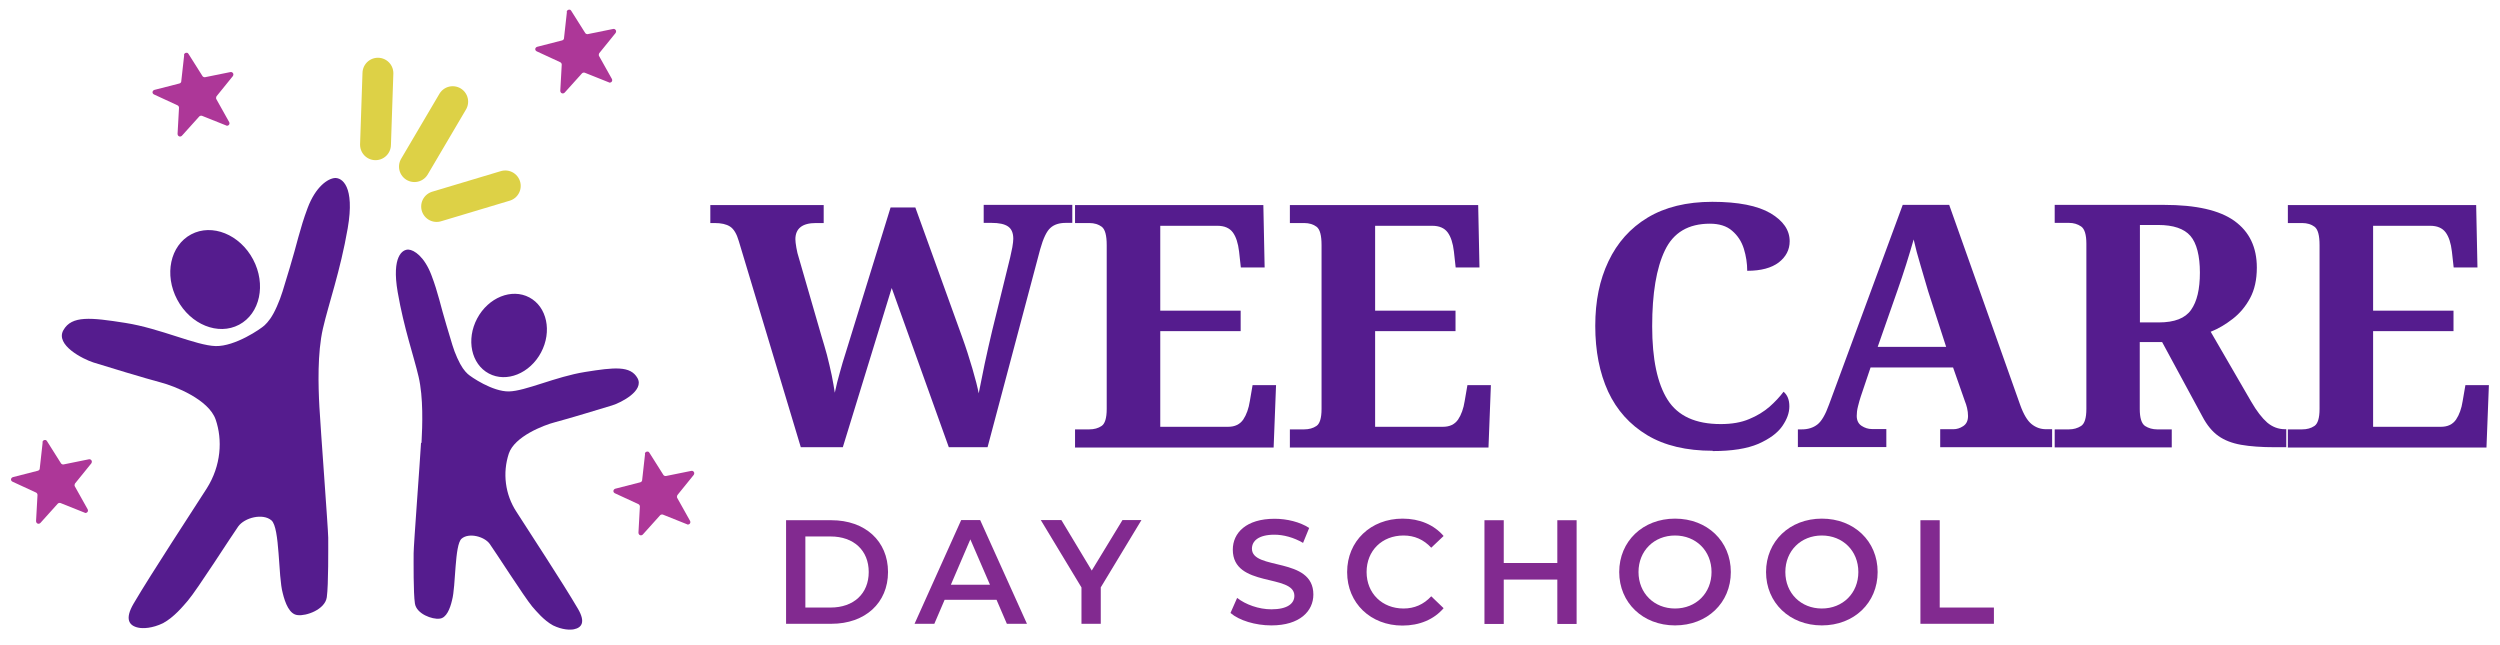
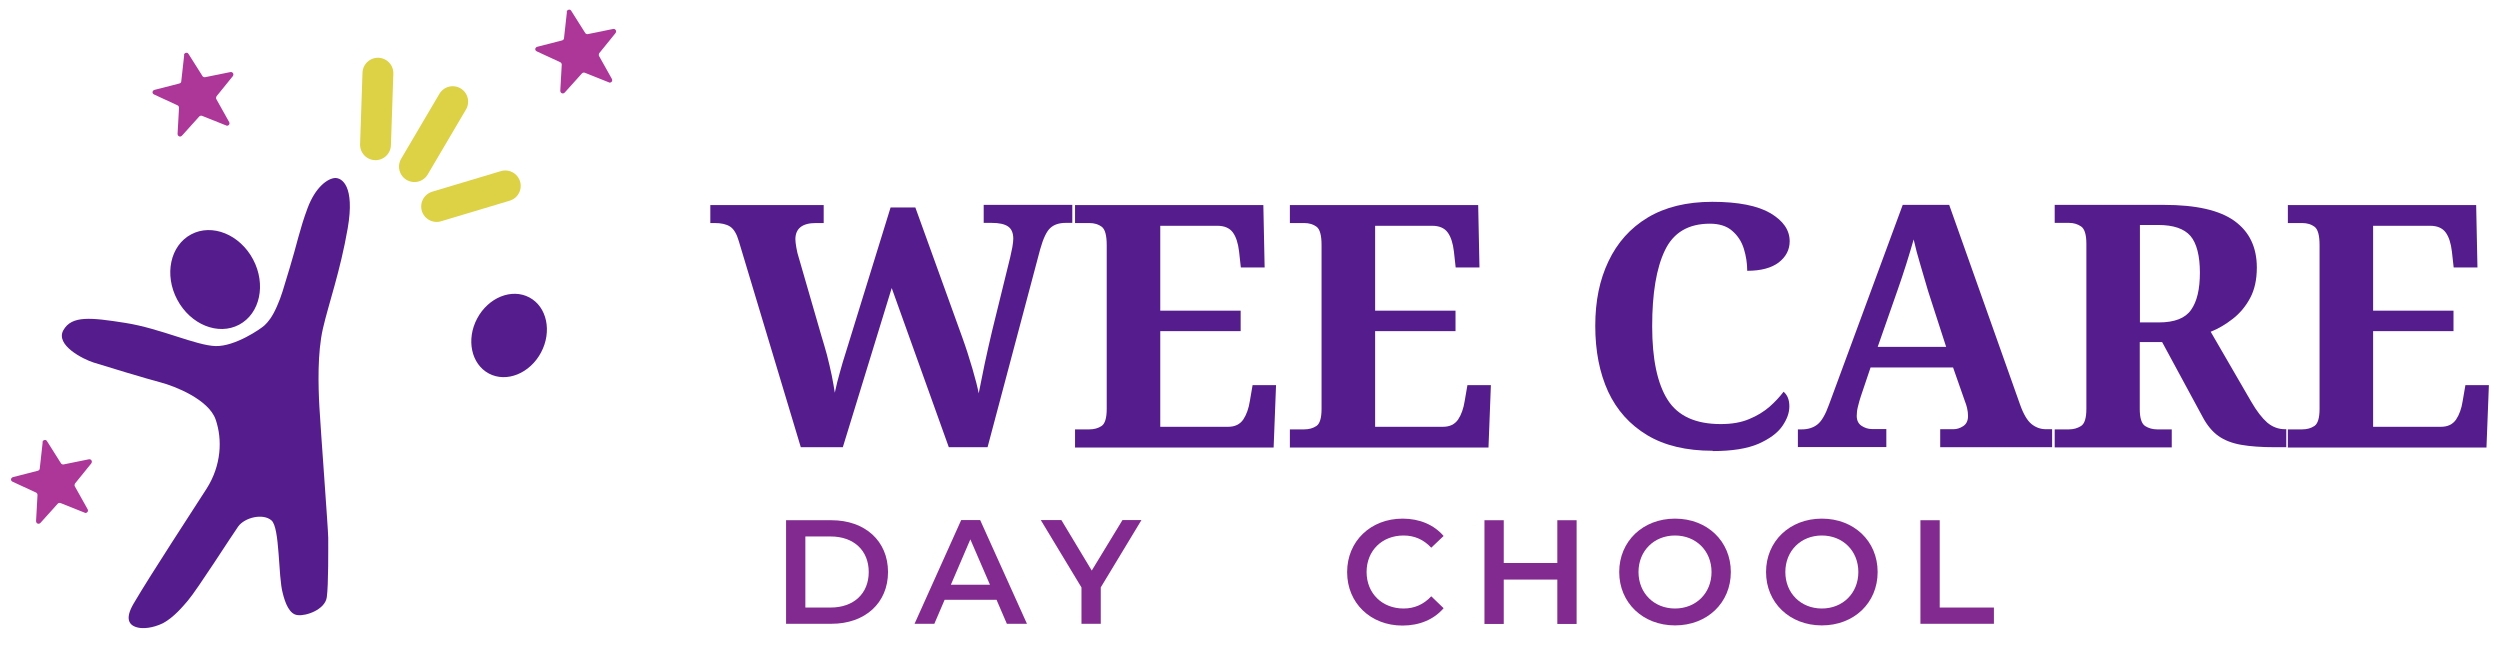
<svg xmlns="http://www.w3.org/2000/svg" width="124" height="32" viewBox="0 0 124 32" fill="none">
  <path d="M39.722 22.19L36.644 11.957C36.54 11.598 36.396 11.358 36.213 11.239C36.029 11.119 35.774 11.063 35.447 11.063H35.232V10.17H40.855V11.063H40.464C39.794 11.063 39.451 11.334 39.451 11.869C39.451 11.957 39.467 12.092 39.499 12.284C39.531 12.475 39.571 12.634 39.619 12.778L40.743 16.663C40.831 16.942 40.919 17.253 41.015 17.596C41.102 17.939 41.182 18.274 41.254 18.617C41.318 18.952 41.373 19.239 41.406 19.478C41.485 19.119 41.565 18.776 41.661 18.457C41.748 18.138 41.844 17.811 41.948 17.492L44.173 10.29H45.401L47.723 16.718C47.914 17.245 48.081 17.771 48.233 18.29C48.385 18.808 48.488 19.215 48.544 19.51C48.624 19.103 48.72 18.625 48.839 18.05C48.959 17.484 49.087 16.934 49.214 16.391L50.108 12.754C50.139 12.619 50.171 12.459 50.211 12.268C50.243 12.076 50.259 11.941 50.259 11.845C50.259 11.55 50.171 11.35 49.996 11.231C49.82 11.111 49.549 11.055 49.182 11.055H48.791V10.162H53.186V11.055H52.867C52.54 11.055 52.285 11.135 52.102 11.303C51.918 11.462 51.743 11.821 51.591 12.371L48.983 22.182H47.061L44.229 14.286L41.804 22.182H39.715L39.722 22.19Z" fill="#551C8E" />
  <path d="M53.322 22.19V21.297H54.032C54.271 21.297 54.47 21.241 54.638 21.129C54.805 21.018 54.893 20.738 54.893 20.284V12.156C54.893 11.678 54.813 11.374 54.646 11.247C54.486 11.127 54.279 11.063 54.032 11.063H53.322V10.17H62.662L62.726 13.265H61.545L61.458 12.475C61.41 12.06 61.306 11.741 61.147 11.526C60.987 11.311 60.732 11.199 60.381 11.199H57.549V15.41H61.537V16.423H57.549V21.169H60.915C61.25 21.169 61.498 21.05 61.665 20.81C61.825 20.571 61.936 20.26 61.992 19.893L62.128 19.103H63.292L63.172 22.198H53.306L53.322 22.19Z" fill="#551C8E" />
  <path d="M63.978 22.19V21.297H64.688C64.927 21.297 65.127 21.241 65.294 21.129C65.462 21.018 65.549 20.738 65.549 20.284V12.156C65.549 11.678 65.47 11.374 65.302 11.247C65.143 11.127 64.935 11.063 64.688 11.063H63.978V10.17H73.318L73.382 13.265H72.201L72.114 12.475C72.066 12.06 71.962 11.741 71.803 11.526C71.643 11.311 71.388 11.199 71.037 11.199H68.206V15.41H72.194V16.423H68.206V21.169H71.571C71.906 21.169 72.154 21.05 72.321 20.81C72.481 20.571 72.592 20.26 72.648 19.893L72.784 19.103H73.948L73.829 22.198H63.962L63.978 22.19Z" fill="#551C8E" />
  <path d="M84.948 22.358C83.647 22.358 82.563 22.102 81.701 21.584C80.84 21.065 80.194 20.348 79.763 19.422C79.34 18.497 79.125 17.412 79.125 16.168C79.125 14.924 79.34 13.887 79.779 12.962C80.218 12.036 80.864 11.31 81.725 10.792C82.587 10.274 83.655 10.01 84.931 10.01C86.208 10.01 87.181 10.202 87.819 10.577C88.449 10.952 88.768 11.414 88.768 11.965C88.768 12.387 88.585 12.738 88.226 13.017C87.867 13.289 87.348 13.432 86.662 13.432C86.662 13.065 86.606 12.698 86.495 12.339C86.383 11.98 86.192 11.685 85.913 11.446C85.641 11.207 85.266 11.095 84.812 11.095C83.743 11.095 83.001 11.534 82.579 12.419C82.156 13.297 81.948 14.557 81.948 16.184C81.948 17.811 82.204 19.023 82.714 19.829C83.225 20.635 84.102 21.034 85.346 21.034C85.897 21.034 86.367 20.954 86.758 20.786C87.149 20.627 87.484 20.419 87.763 20.18C88.034 19.941 88.274 19.686 88.465 19.43C88.656 19.59 88.752 19.829 88.752 20.156C88.752 20.483 88.632 20.802 88.401 21.137C88.162 21.48 87.771 21.767 87.213 22.015C86.654 22.254 85.905 22.373 84.948 22.373V22.358Z" fill="#551C8E" />
  <path d="M89.175 22.19V21.297H89.374C89.677 21.297 89.933 21.217 90.14 21.057C90.347 20.898 90.539 20.571 90.722 20.06L94.375 10.162H96.68L100.198 20.076C100.365 20.547 100.557 20.866 100.764 21.033C100.972 21.201 101.211 21.289 101.482 21.289H101.785V22.182H96.234V21.289H96.888C97.055 21.289 97.215 21.241 97.374 21.137C97.534 21.033 97.614 20.866 97.614 20.635C97.614 20.499 97.598 20.371 97.566 20.236C97.534 20.108 97.502 19.997 97.462 19.909L96.872 18.226H92.78L92.294 19.669C92.246 19.805 92.206 19.965 92.158 20.148C92.11 20.331 92.094 20.491 92.094 20.627C92.094 20.85 92.174 21.017 92.333 21.121C92.493 21.225 92.66 21.281 92.852 21.281H93.562V22.174H89.183L89.175 22.19ZM93.131 17.205H96.529L95.636 14.445C95.524 14.062 95.396 13.639 95.261 13.169C95.117 12.698 95.005 12.268 94.918 11.877C94.814 12.236 94.694 12.643 94.551 13.097C94.407 13.552 94.264 13.975 94.128 14.365L93.131 17.213V17.205Z" fill="#551C8E" />
  <path d="M101.913 22.19V21.297H102.623C102.846 21.297 103.045 21.241 103.221 21.129C103.396 21.017 103.484 20.738 103.484 20.284V12.084C103.484 11.637 103.396 11.35 103.221 11.231C103.045 11.111 102.846 11.055 102.623 11.055H101.913V10.162H107.329C108.924 10.162 110.088 10.425 110.83 10.96C111.572 11.494 111.939 12.268 111.939 13.273C111.939 13.871 111.827 14.373 111.604 14.788C111.381 15.203 111.093 15.546 110.742 15.817C110.392 16.088 110.033 16.304 109.65 16.455L111.652 19.909C111.931 20.395 112.202 20.738 112.457 20.962C112.713 21.177 113.008 21.289 113.335 21.289H113.399V22.182H112.84C112.17 22.182 111.604 22.142 111.157 22.062C110.711 21.983 110.336 21.839 110.033 21.624C109.729 21.408 109.466 21.089 109.243 20.666L107.241 16.966H106.132V20.284C106.132 20.73 106.22 21.009 106.395 21.129C106.571 21.241 106.77 21.297 106.994 21.297H107.719V22.19H101.913ZM106.14 15.992H107.081C107.855 15.992 108.389 15.785 108.677 15.37C108.972 14.956 109.115 14.341 109.115 13.52C109.115 12.698 108.956 12.06 108.645 11.701C108.334 11.342 107.799 11.159 107.049 11.159H106.14V15.992Z" fill="#551C8E" />
  <path d="M113.478 22.19V21.297H114.188C114.427 21.297 114.627 21.241 114.794 21.129C114.962 21.018 115.05 20.738 115.05 20.284V12.156C115.05 11.678 114.97 11.374 114.802 11.247C114.643 11.127 114.435 11.063 114.188 11.063H113.478V10.17H122.818L122.882 13.265H121.702L121.614 12.475C121.566 12.06 121.462 11.741 121.303 11.526C121.143 11.311 120.888 11.199 120.537 11.199H117.706V15.41H121.694V16.423H117.706V21.169H121.072C121.407 21.169 121.654 21.05 121.821 20.81C121.981 20.571 122.093 20.26 122.148 19.893L122.284 19.103H123.449L123.329 22.198H113.462L113.478 22.19Z" fill="#551C8E" />
  <path d="M38.989 25.803H41.238C42.905 25.803 44.046 26.832 44.046 28.372C44.046 29.911 42.905 30.94 41.238 30.94H38.989V25.795V25.803ZM41.198 30.134C42.347 30.134 43.089 29.44 43.089 28.372C43.089 27.303 42.347 26.609 41.198 26.609H39.946V30.134H41.198Z" fill="#822A90" />
  <path d="M49.422 29.751H46.853L46.343 30.94H45.362L47.675 25.795H48.616L50.937 30.94H49.94L49.429 29.751H49.422ZM49.102 29.002L48.129 26.752L47.164 29.002H49.094H49.102Z" fill="#822A90" />
  <path d="M54.598 29.129V30.94H53.641V29.137L51.623 25.795H52.644L54.151 28.3L55.675 25.795H56.616L54.606 29.121L54.598 29.129Z" fill="#822A90" />
-   <path d="M61.035 30.397L61.362 29.656C61.777 29.983 62.431 30.222 63.061 30.222C63.858 30.222 64.201 29.935 64.201 29.552C64.201 28.443 61.147 29.169 61.147 27.263C61.147 26.433 61.809 25.731 63.22 25.731C63.835 25.731 64.481 25.891 64.935 26.186L64.632 26.928C64.17 26.657 63.659 26.521 63.212 26.521C62.423 26.521 62.096 26.832 62.096 27.215C62.096 28.308 65.143 27.598 65.143 29.488C65.143 30.31 64.473 31.02 63.061 31.02C62.263 31.02 61.458 30.772 61.035 30.405V30.397Z" fill="#822A90" />
  <path d="M66.818 28.372C66.818 26.84 67.99 25.724 69.569 25.724C70.407 25.724 71.125 26.027 71.603 26.585L70.989 27.167C70.614 26.76 70.152 26.561 69.617 26.561C68.549 26.561 67.783 27.311 67.783 28.372C67.783 29.432 68.556 30.182 69.617 30.182C70.152 30.182 70.614 29.983 70.989 29.576L71.603 30.166C71.125 30.725 70.407 31.028 69.561 31.028C67.99 31.028 66.818 29.919 66.818 28.38V28.372Z" fill="#822A90" />
  <path d="M78.2 25.803V30.948H77.243V28.747H74.586V30.948H73.629V25.803H74.586V27.925H77.243V25.803H78.2Z" fill="#822A90" />
  <path d="M80.313 28.372C80.313 26.848 81.486 25.724 83.081 25.724C84.676 25.724 85.849 26.84 85.849 28.372C85.849 29.903 84.676 31.02 83.081 31.02C81.486 31.02 80.313 29.895 80.313 28.372ZM84.892 28.372C84.892 27.319 84.118 26.561 83.081 26.561C82.044 26.561 81.27 27.319 81.27 28.372C81.27 29.424 82.044 30.182 83.081 30.182C84.118 30.182 84.892 29.424 84.892 28.372Z" fill="#822A90" />
  <path d="M87.596 28.372C87.596 26.848 88.768 25.724 90.363 25.724C91.959 25.724 93.131 26.84 93.131 28.372C93.131 29.903 91.959 31.02 90.363 31.02C88.768 31.02 87.596 29.895 87.596 28.372ZM92.174 28.372C92.174 27.319 91.4 26.561 90.363 26.561C89.326 26.561 88.553 27.319 88.553 28.372C88.553 29.424 89.326 30.182 90.363 30.182C91.4 30.182 92.174 29.424 92.174 28.372Z" fill="#822A90" />
  <path d="M95.253 25.803H96.21V30.134H98.898V30.94H95.253V25.795V25.803Z" fill="#822A90" />
  <path d="M15.842 20.18C15.898 21.217 16.273 26.202 16.28 26.665C16.28 27.128 16.296 29.01 16.209 29.624C16.121 30.238 15.18 30.565 14.765 30.509C14.358 30.478 14.143 29.911 14.023 29.417C13.792 28.587 13.888 26.178 13.465 25.812C13.042 25.445 12.133 25.668 11.814 26.115C11.495 26.561 9.788 29.241 9.317 29.792C9.07 30.079 8.631 30.613 8.089 30.908C7.547 31.172 7.084 31.18 6.861 31.132C6.398 31.036 6.175 30.709 6.629 29.935C7.523 28.412 9.525 25.373 10.251 24.232C10.976 23.092 11.04 21.808 10.697 20.811C10.354 19.814 8.671 19.151 7.969 18.968C7.267 18.785 5.162 18.146 4.635 17.979C4.109 17.811 2.729 17.11 3.144 16.376C3.558 15.642 4.5 15.746 6.222 16.017C7.945 16.288 9.732 17.141 10.697 17.165C11.662 17.189 12.946 16.304 13.122 16.136C13.297 15.969 13.497 15.738 13.736 15.195C13.975 14.653 14.031 14.398 14.374 13.273C14.717 12.156 14.861 11.375 15.259 10.314C15.658 9.253 16.265 8.854 16.608 8.83C16.951 8.806 17.613 9.213 17.246 11.327C16.879 13.448 16.296 15.076 16.017 16.296C15.738 17.516 15.786 19.143 15.842 20.18Z" fill="#551C8E" />
  <path d="M11.861 16.105C12.9 15.553 13.209 14.102 12.552 12.865C11.894 11.628 10.519 11.073 9.481 11.625C8.442 12.177 8.133 13.627 8.791 14.864C9.448 16.101 10.823 16.657 11.861 16.105Z" fill="#551C8E" />
-   <path d="M20.883 21.967C20.835 22.845 20.516 27.048 20.516 27.439C20.516 27.83 20.5 29.417 20.58 29.935C20.659 30.454 21.449 30.733 21.8 30.685C22.143 30.661 22.326 30.183 22.422 29.768C22.614 29.066 22.542 27.032 22.893 26.721C23.244 26.41 24.017 26.601 24.289 26.976C24.56 27.351 26.003 29.608 26.394 30.079C26.602 30.318 26.977 30.773 27.431 31.02C27.894 31.244 28.277 31.251 28.468 31.212C28.859 31.132 29.05 30.853 28.668 30.199C27.918 28.914 26.227 26.346 25.613 25.381C25.054 24.527 24.919 23.459 25.238 22.494C25.525 21.648 26.953 21.09 27.543 20.938C28.133 20.787 29.912 20.244 30.358 20.109C30.805 19.973 31.97 19.375 31.619 18.753C31.268 18.131 30.47 18.218 29.018 18.45C27.567 18.681 26.059 19.399 25.246 19.415C24.432 19.431 23.347 18.689 23.196 18.545C23.044 18.402 22.885 18.21 22.677 17.748C22.47 17.285 22.43 17.07 22.143 16.129C21.856 15.187 21.736 14.525 21.393 13.632C21.05 12.739 20.548 12.396 20.261 12.38C19.973 12.364 19.415 12.699 19.726 14.493C20.037 16.288 20.524 17.66 20.763 18.689C21.002 19.718 20.954 21.09 20.907 21.967H20.883Z" fill="#551C8E" />
  <path d="M26.836 17.482C27.39 16.439 27.13 15.217 26.255 14.752C25.379 14.287 24.221 14.755 23.667 15.797C23.113 16.84 23.373 18.062 24.248 18.527C25.123 18.992 26.282 18.524 26.836 17.482Z" fill="#551C8E" />
  <path d="M18.745 3.63L18.625 7.179" stroke="#DDD146" stroke-width="1.531" stroke-linecap="round" />
  <path d="M22.454 5.042L20.556 8.264" stroke="#DDD146" stroke-width="1.531" stroke-linecap="round" />
  <path d="M25.062 9.221L21.656 10.242" stroke="#DDD146" stroke-width="1.531" stroke-linecap="round" />
  <path d="M9.126 2.729C9.126 2.665 9.19 2.609 9.261 2.617C9.301 2.617 9.333 2.641 9.349 2.673L10.043 3.773C10.067 3.813 10.123 3.837 10.171 3.829L11.431 3.574C11.495 3.558 11.559 3.606 11.575 3.67C11.575 3.71 11.575 3.742 11.551 3.773L10.737 4.779C10.737 4.779 10.697 4.874 10.729 4.914L11.367 6.055C11.399 6.111 11.383 6.19 11.319 6.222C11.287 6.238 11.248 6.246 11.216 6.222L10.019 5.744C9.971 5.728 9.915 5.744 9.884 5.776L9.022 6.733C8.974 6.781 8.902 6.788 8.847 6.741C8.823 6.717 8.807 6.677 8.807 6.645L8.879 5.345C8.879 5.297 8.855 5.249 8.807 5.225L7.634 4.683C7.57 4.651 7.547 4.579 7.578 4.523C7.594 4.491 7.626 4.467 7.658 4.459L8.902 4.14C8.95 4.124 8.99 4.085 8.99 4.037L9.134 2.745L9.126 2.729Z" fill="#AD3798" />
-   <path d="M31.986 22.509C31.986 22.446 32.049 22.39 32.121 22.398C32.161 22.398 32.193 22.422 32.209 22.454L32.903 23.554C32.927 23.594 32.983 23.618 33.031 23.61L34.291 23.355C34.355 23.339 34.418 23.387 34.434 23.451C34.434 23.491 34.434 23.522 34.41 23.554L33.597 24.559C33.597 24.559 33.557 24.655 33.589 24.695L34.227 25.835C34.259 25.891 34.243 25.971 34.179 26.003C34.147 26.019 34.107 26.027 34.075 26.003L32.879 25.524C32.831 25.509 32.775 25.524 32.743 25.556L31.882 26.514C31.834 26.561 31.762 26.569 31.706 26.521C31.683 26.497 31.667 26.458 31.667 26.426L31.738 25.126C31.738 25.078 31.714 25.03 31.667 25.006L30.494 24.464C30.43 24.432 30.406 24.36 30.438 24.304C30.454 24.272 30.486 24.248 30.518 24.24L31.762 23.921C31.81 23.905 31.85 23.865 31.85 23.817L31.994 22.525L31.986 22.509Z" fill="#AD3798" />
  <path d="M2.107 21.935C2.107 21.871 2.171 21.815 2.242 21.823C2.282 21.823 2.314 21.847 2.33 21.879L3.024 22.98C3.048 23.02 3.104 23.044 3.152 23.036L4.412 22.78C4.476 22.765 4.54 22.812 4.555 22.876C4.555 22.916 4.555 22.948 4.532 22.98L3.718 23.985C3.718 23.985 3.678 24.081 3.71 24.12L4.348 25.261C4.38 25.317 4.364 25.397 4.3 25.428C4.268 25.445 4.228 25.453 4.197 25.428L3 24.95C2.952 24.934 2.896 24.95 2.865 24.982L2.003 25.939C1.955 25.987 1.883 25.995 1.828 25.947C1.804 25.923 1.788 25.883 1.788 25.851L1.86 24.551C1.86 24.503 1.836 24.455 1.788 24.431L0.615 23.889C0.551 23.857 0.527 23.785 0.559 23.73C0.575 23.698 0.607 23.674 0.639 23.666L1.883 23.347C1.931 23.331 1.971 23.291 1.971 23.243L2.115 21.951L2.107 21.935Z" fill="#AD3798" />
  <path d="M28.109 0.591C28.109 0.527 28.173 0.471 28.245 0.479C28.285 0.479 28.317 0.503 28.332 0.535L29.026 1.636C29.05 1.676 29.106 1.7 29.154 1.692L30.414 1.436C30.478 1.42 30.542 1.468 30.558 1.532C30.558 1.572 30.558 1.604 30.534 1.636L29.72 2.641C29.72 2.641 29.68 2.736 29.712 2.776L30.351 3.917C30.382 3.973 30.366 4.053 30.303 4.084C30.271 4.1 30.231 4.108 30.199 4.084L29.003 3.606C28.955 3.59 28.899 3.606 28.867 3.638L28.006 4.595C27.958 4.643 27.886 4.651 27.83 4.603C27.806 4.579 27.79 4.539 27.79 4.507L27.862 3.207C27.862 3.159 27.838 3.111 27.79 3.087L26.618 2.545C26.554 2.513 26.53 2.441 26.562 2.385C26.578 2.354 26.61 2.33 26.642 2.322L27.886 2.003C27.934 1.987 27.974 1.947 27.974 1.899L28.117 0.607L28.109 0.591Z" fill="#AD3798" />
</svg>